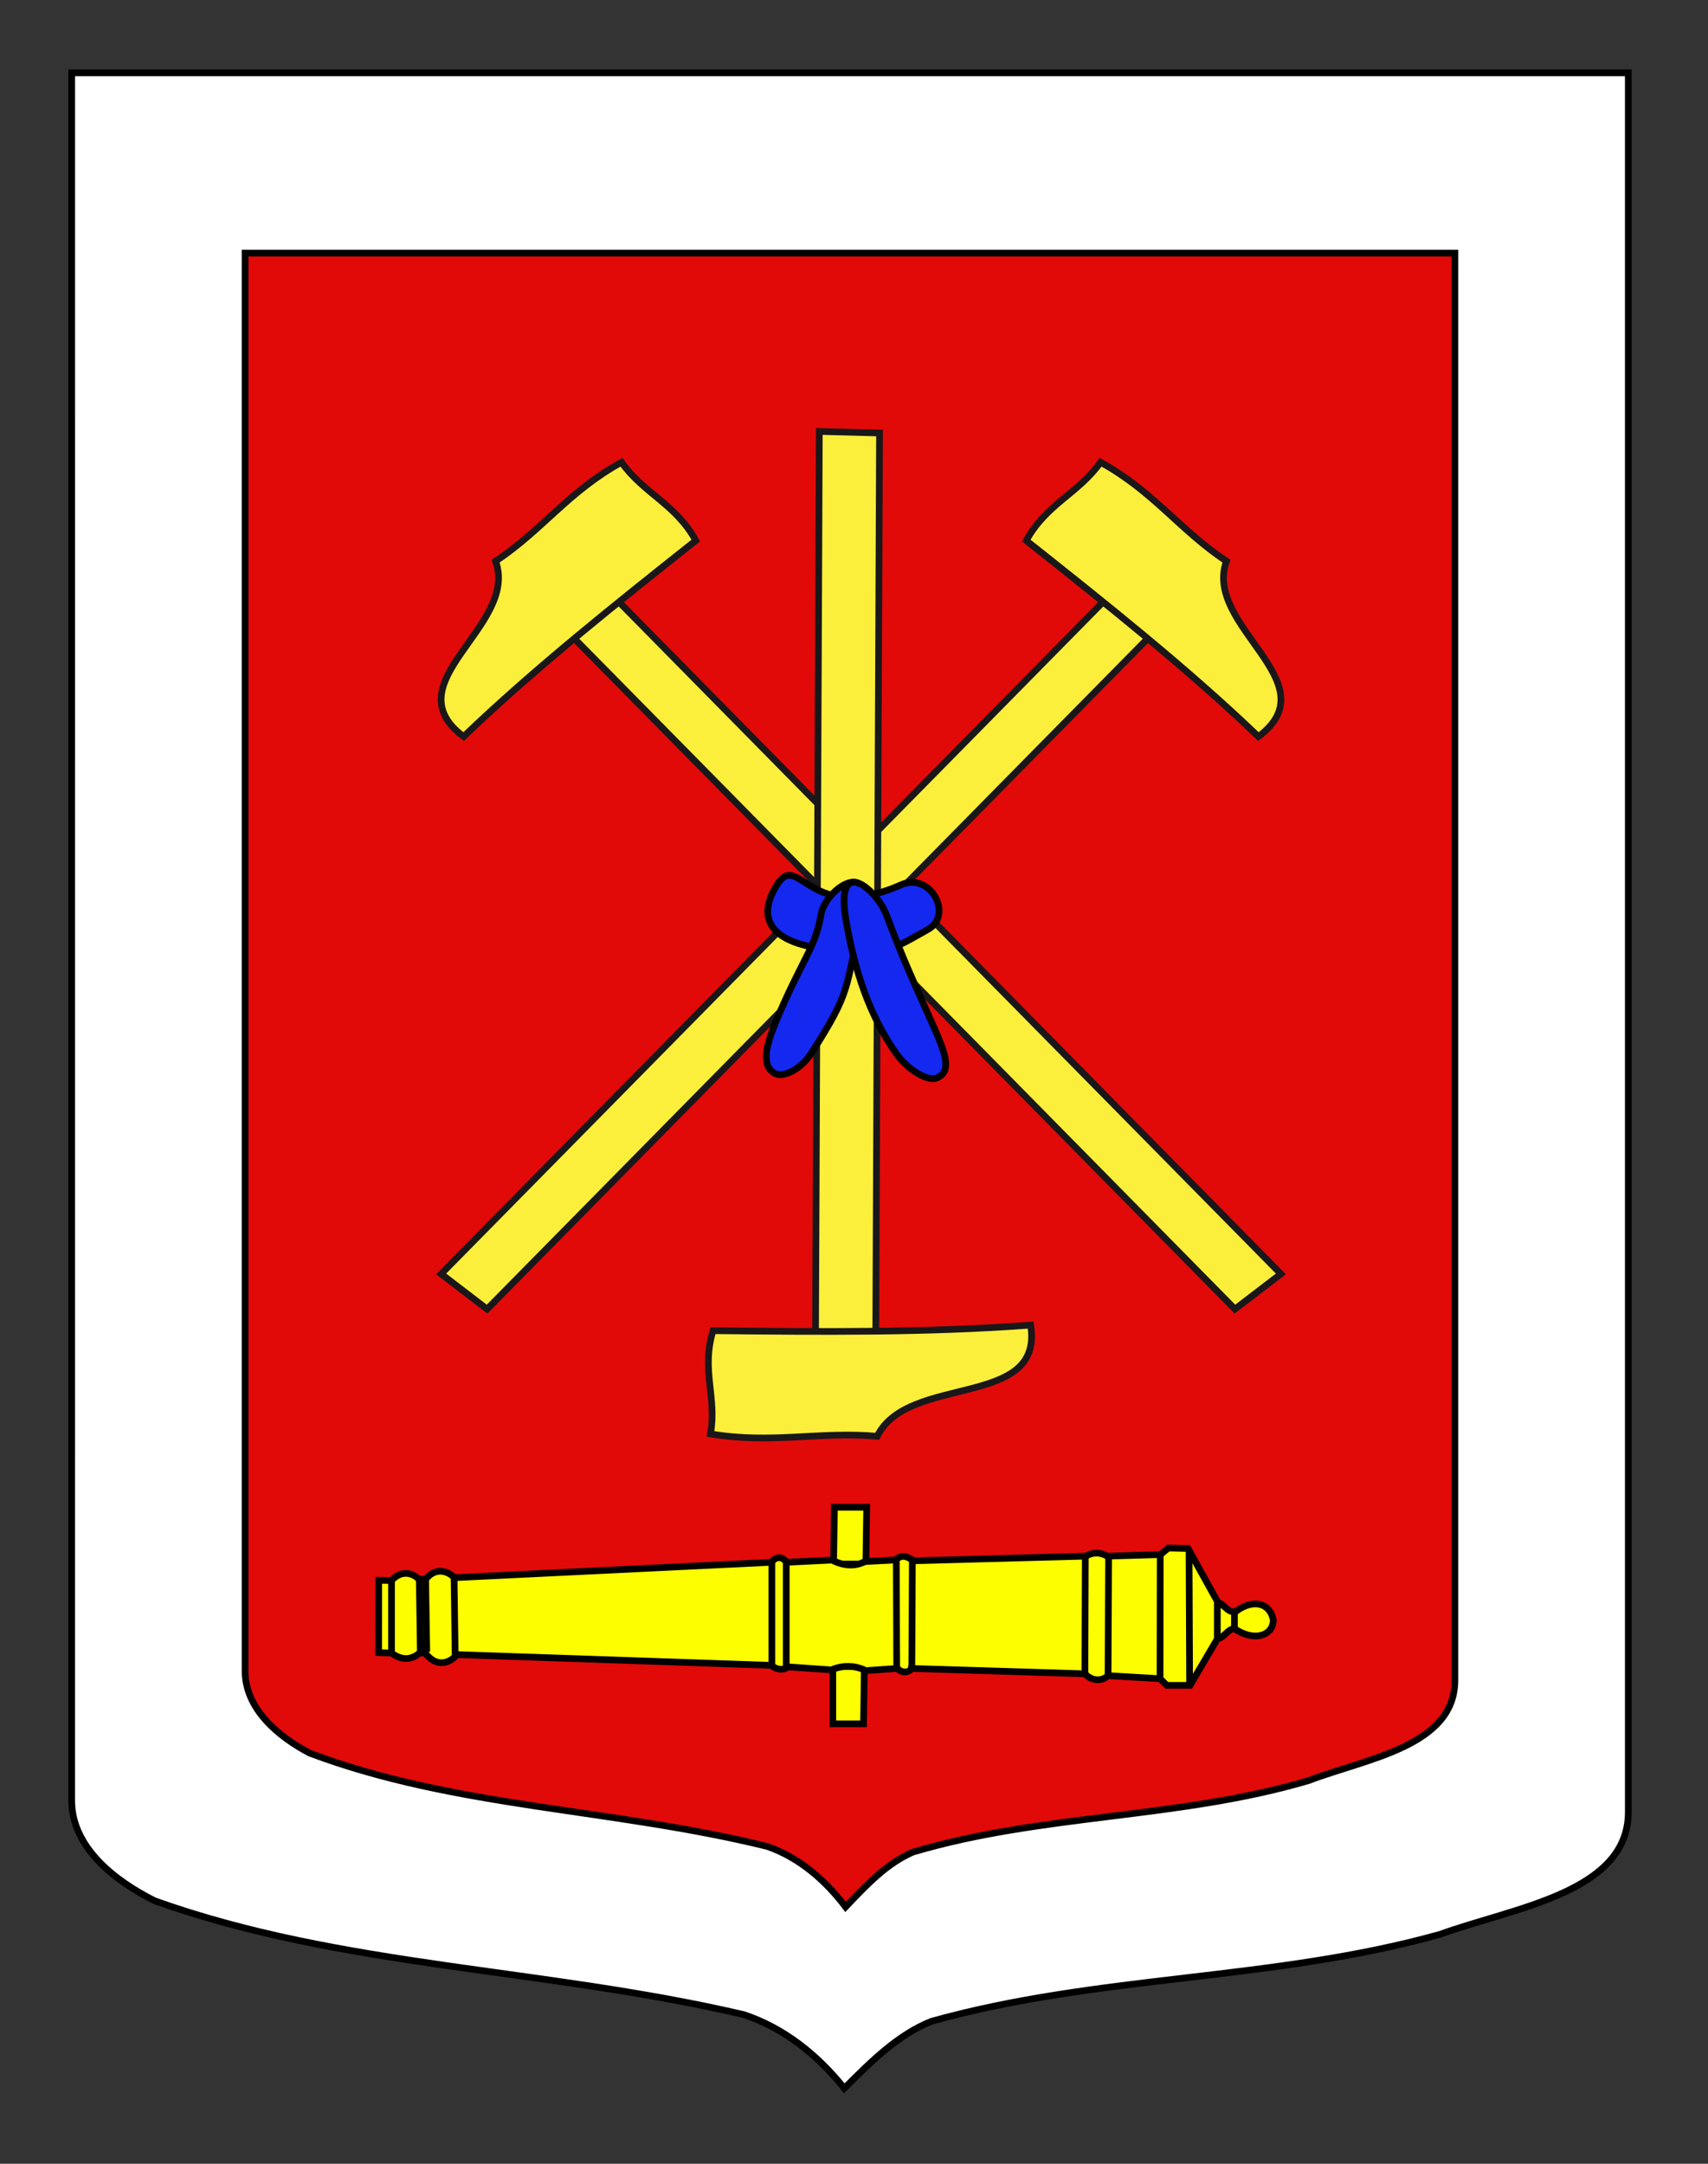
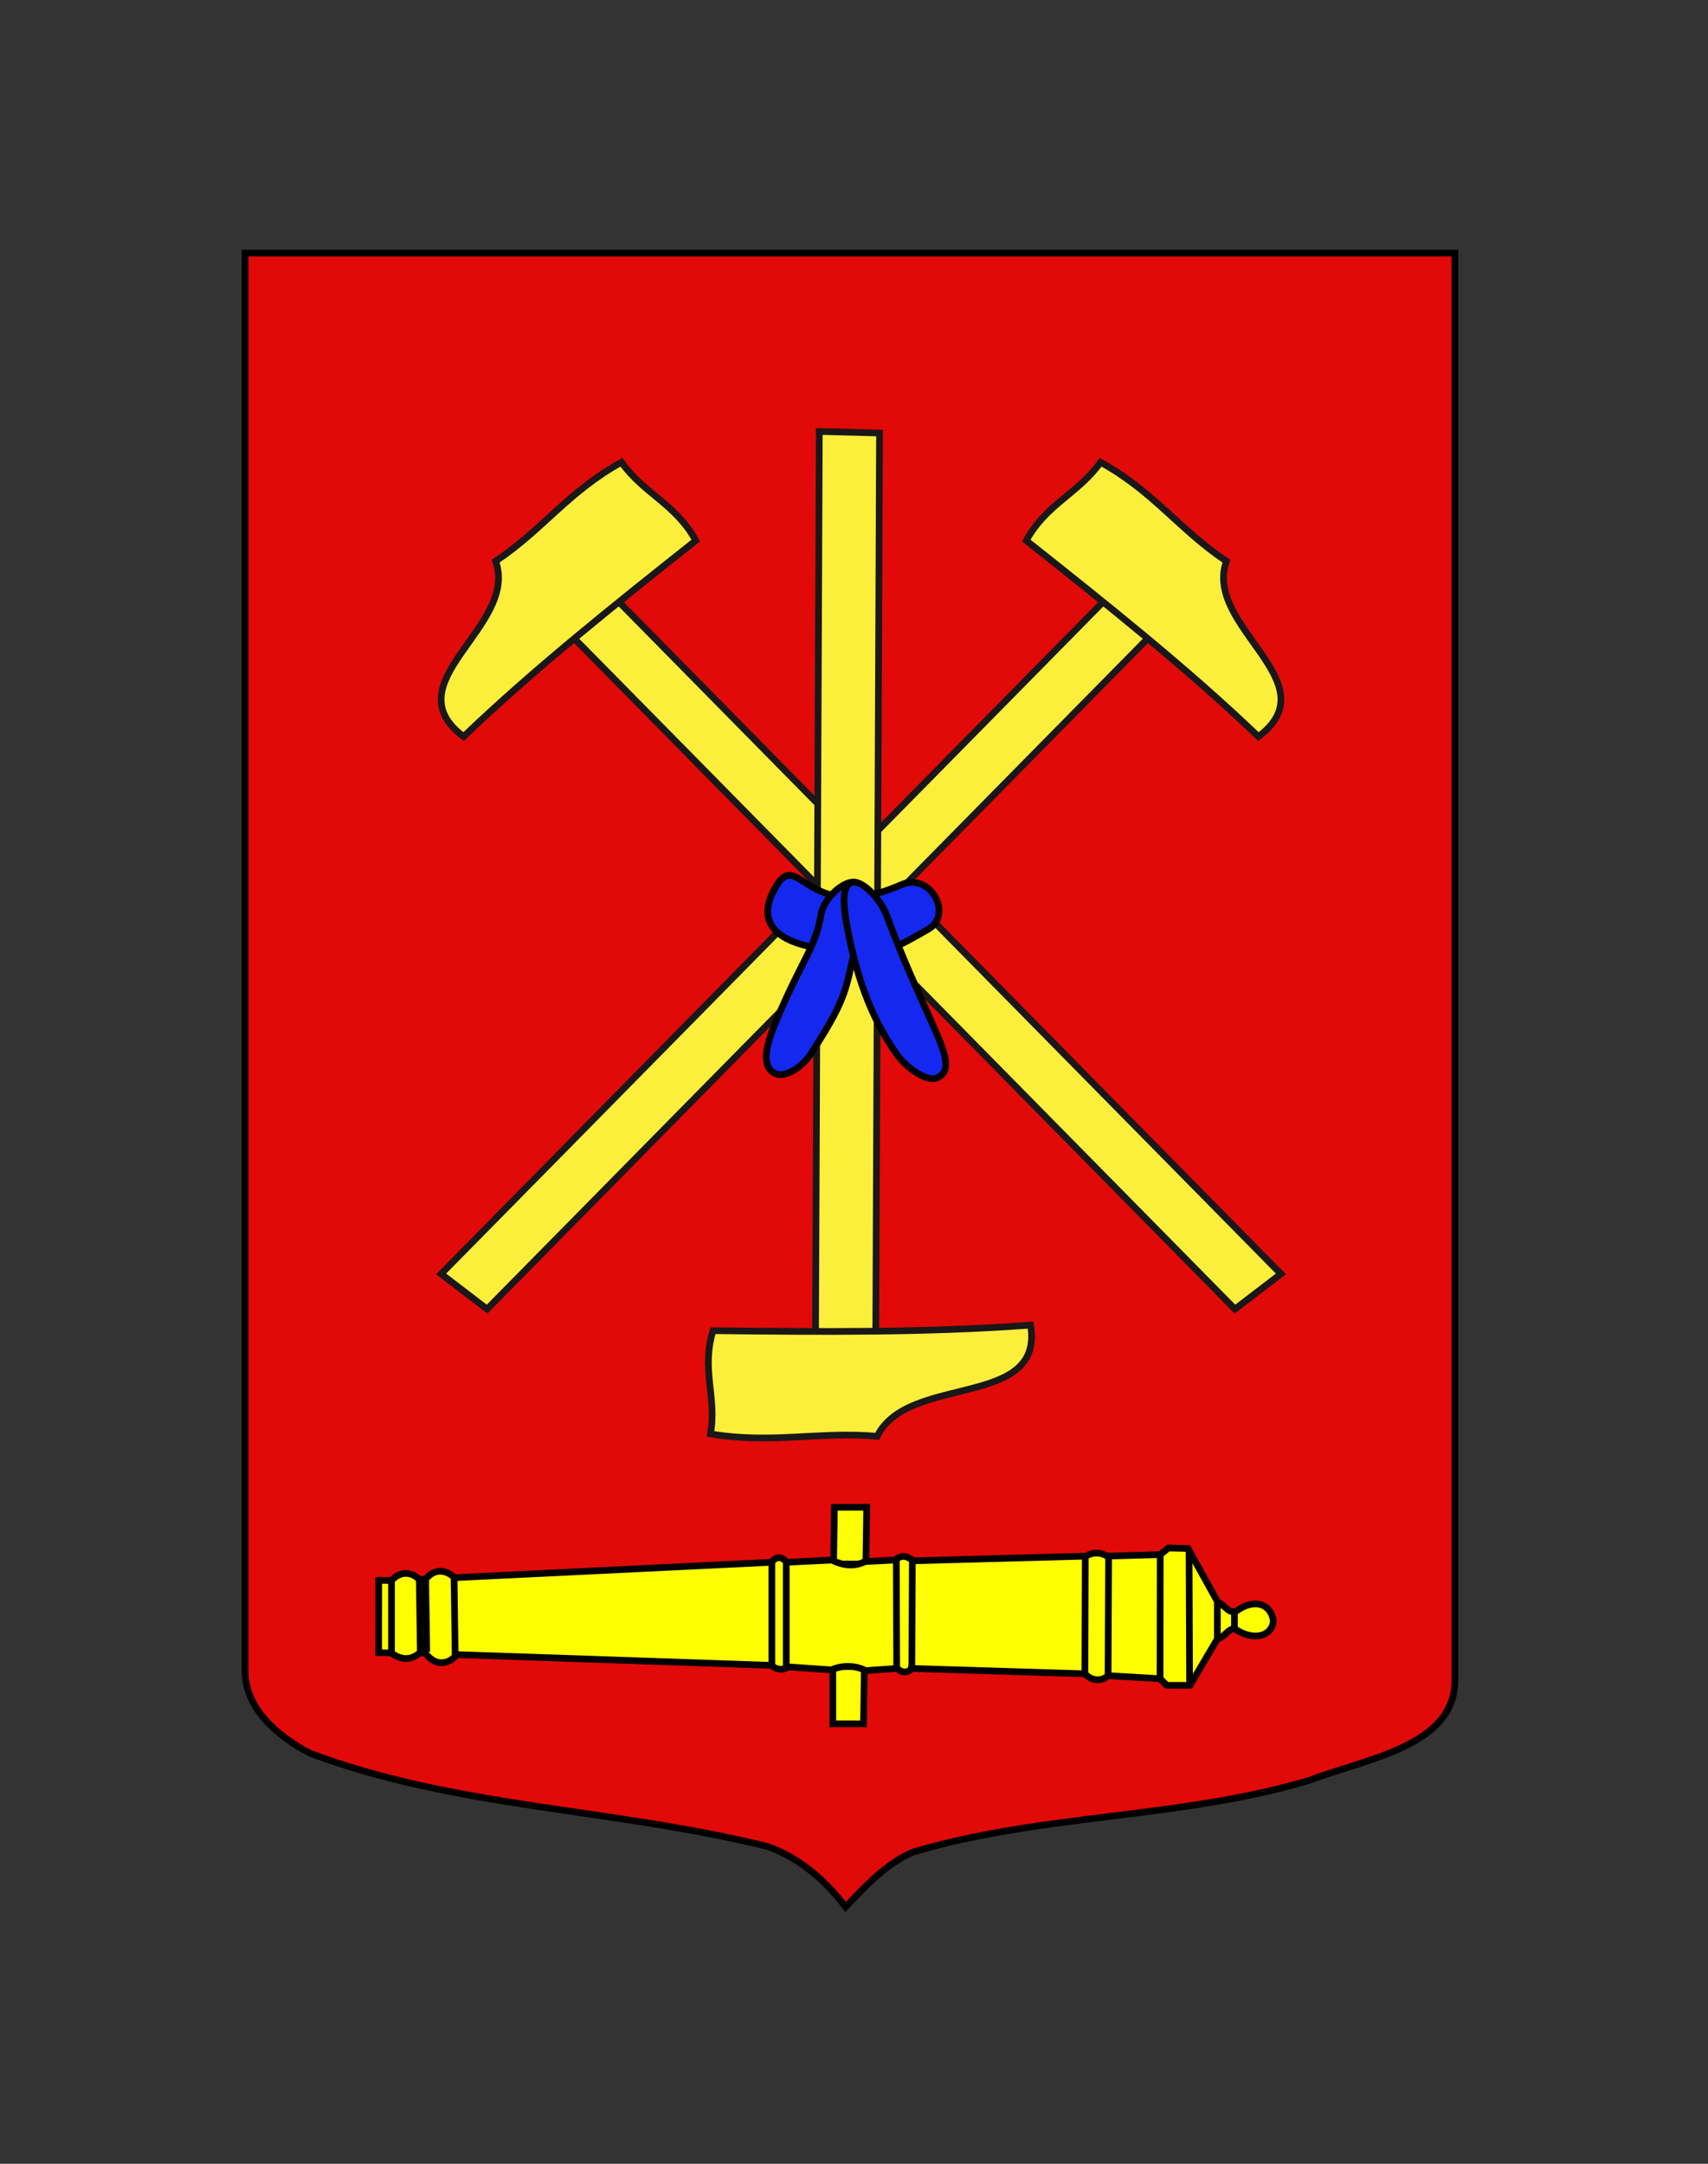
<svg xmlns="http://www.w3.org/2000/svg" version="1.1" id="Calque_2" x="0px" y="0px" width="255.118px" height="323.148px" viewBox="0 0 255.118 323.148" enable-background="new 0 0 255.118 323.148" xml:space="preserve">
  <rect x="0" y="0" width="255.118" height="323.148" fill="#333333" stroke="none" />
-   <path id="Fond_x5F_de_x5F_l_x5F_ecu_1_" fill="#FFFFFF" stroke="#000000" d="M10.707,10.88c78,0,154.504,0,232.504,0  c0,135.583,0,149.083,0,259.75c0,12.043-17.1,14.25-28.101,18.25c-25,7-51,6-76,13c-5,2-9,6-12.999,10c-4-5-9-9-15-11  c-30-7-60-7-88-17c-6-3-12.406-8-12.406-15C10.707,245.339,10.707,147.255,10.707,10.88z" />
  <path id="Fond_x5F_de_x5F_l_x5F_ecu_2_" fill="#E20909" stroke="#000000" d="M36.606,37.802c60.623,0,120.083,0,180.707,0  c0,111.254,0,122.331,0,213.139c0,9.883-13.289,11.691-21.84,14.977c-19.432,5.743-39.639,4.923-59.068,10.667  c-3.886,1.643-6.994,4.924-10.103,8.206c-3.109-4.104-6.995-7.388-11.659-9.025c-23.316-5.744-46.633-5.744-68.395-13.95  c-4.664-2.461-9.642-6.562-9.642-12.308C36.606,230.188,36.606,149.706,36.606,37.802z" />
  <g>
    <g id="Marteau">
      <polygon fill="#FCEF3C" stroke="#191718" stroke-miterlimit="10" points="90.542,87.959 191.325,190.255 184.459,195.513     83.673,93.218   " />
      <path fill="#FCEF3C" stroke="#191718" stroke-miterlimit="10" d="M92.825,69.035c3.357,4.712,8.078,6.197,11.104,11.695    c-12.091,9.585-24.148,19.181-34.682,29.279c-10.819-8.121,8.279-16.444,4.784-26.2C81.051,79.135,84.884,73.406,92.825,69.035z" />
    </g>
    <g id="Marteau_1_">
      <polygon fill="#FCEF3C" stroke="#191718" stroke-miterlimit="10" points="166.672,87.959 65.89,190.255 72.755,195.513     173.542,93.218   " />
      <path fill="#FCEF3C" stroke="#191718" stroke-miterlimit="10" d="M164.39,69.035c-3.356,4.712-8.078,6.197-11.104,11.695    c12.092,9.585,24.147,19.181,34.682,29.279c10.82-8.121-8.276-16.444-4.782-26.2C176.165,79.135,172.331,73.406,164.39,69.035z" />
    </g>
    <g id="Marteau_2_">
      <polygon fill="#FCEF3C" stroke="#191718" stroke-miterlimit="10" points="121.804,201.44 122.379,64.435 131.372,64.67     130.799,201.677   " />
      <path fill="#FCEF3C" stroke="#191718" stroke-miterlimit="10" d="M106.125,214.144c0.982-5.535-1.433-9.492,0.376-15.412    c16.079,0.172,32.138,0.315,47.438-0.836c2.051,12.58-18.308,7.235-22.915,16.606C122.348,213.74,115.262,215.688,106.125,214.144    z" />
    </g>
  </g>
  <g id="Noeud">
    <path fill="#1428F0" stroke="#000000" d="M115.454,133.212c-2.588,5.178,1.076,8.987,13.583,8.75   c4.416-0.083,4.715-0.416,9.584-3.167c3.832-2.167,0.332-8.583-4-6.667C119.875,138.649,119.287,125.546,115.454,133.212z" />
    <path fill="#1428F0" stroke="#000000" d="M122.622,136.63c0.684-4.104,8.5-9,6,1c-2.499,10-1.241,10.1-7.5,19.75   c-1.459,2.25-3.972,3.53-5.209,3c-2.333-1-1.5-4.25-0.041-7.75C119.735,143.362,121.789,141.63,122.622,136.63z" />
    <path fill="#1428F0" stroke="#000000" d="M132.395,136.629c-1.484-3.886-7.789-9.15-5.999,1c1.308,7.417,3.426,13.985,7.499,19.75   c1.768,2.5,4.779,4.157,6.018,3.625c2.332-0.999,1.375-3.625-0.768-8.375C135.018,143.476,134.37,141.796,132.395,136.629z" />
  </g>
  <g id="Canon">
    <path id="path2146" fill="#FDFF00" stroke="#000000" d="M56.57,236.008l1.907,0.03c1.358-1.471,2.983-1.301,4.143-0.158   c0.384,0.015,0.776-0.081,1.016-0.094c1.175-1.431,2.81-1.521,4.267-0.169l47.312-2.297c0.766-0.918,1.532-0.918,2.296,0   l7.006-0.346l0.114-7.872h4.824l-0.118,8.103l4.364-0.23c1.277-1.033,1.889-0.326,2.872,0.117l25.605-0.689   c1.07-0.614,2.143-0.614,3.213,0l7.926-0.232l1.2-0.985l2.936,0.067l4.458,8.052c1.065,0.342,1.428,1.606,2.656,1.366   c2.679-1.979,5.138-1.261,5.62,1.261c-0.006,2.35-2.882,3.339-5.849,1.265c-1.143,0.286-1.235,1.149-2.529,1.61l-4.064,6.89h-3.459   l-1.015-0.992l-7.762-0.452c-1.041,0.937-2.453,0.78-3.453-0.278l-25.951-0.803c-0.062,0.403-1.197,0.942-2.068,0l-4.94,0.345   l-0.113,7.924h-4.591v-8.037l-6.662-0.461c-0.9,0.625-1.915,0.319-2.524-0.231l-46.97-1.607c-0.826,1.071-2.895,2.193-4.707-0.229   c-0.269,0.042-0.589-0.044-0.88,0.007c-0.994,0.847-2.403,1.297-4.174-0.007l-1.918-0.072L56.57,236.008z" />
    <g id="g3139">
      <g id="g3054" transform="translate(-23.944,98.77)">
        <path id="path2148" stroke="#000000" d="M153.074,150.628c-1.46-0.65-3.109-0.733-4.788-0.082" />
        <path id="path2156" stroke="#000000" d="M153.399,134.306c-1.854,1.061-3.613,0.66-5.035,0" />
      </g>
      <g id="g3089">
        <path id="path2150" stroke="#000000" d="M117.438,233.237v15.836" />
        <path id="path2152" stroke="#000000" d="M136.274,233.237l-0.08,15.918" />
        <path id="path2154" stroke="#000000" d="M165.588,232.427l-0.079,17.785" />
        <path id="path2158" stroke="#000000" d="M67.823,235.673l0.162,11.532" />
        <path id="path2160" stroke="#000000" d="M62.627,235.838l0.163,10.96" />
        <path id="path2162" stroke="#000000" d="M58.484,236v10.963" />
        <path id="path2164" stroke="#000000" d="M177.606,231.37l0.083,20.221" />
        <path id="path2166" stroke="#000000" d="M181.828,239.33v5.439" />
        <path id="path3066" stroke="#000000" d="M115.286,233.219v15.589" />
        <path id="path3069" stroke="#000000" d="M133.879,232.813l0.058,16.392" />
        <path id="path3071" stroke="#000000" d="M162.106,232.619l-0.057,17.2" />
        <path id="path3073" stroke="#000000" d="M173.302,232.323l-0.029,18.165" />
        <path id="path3075" stroke="#000000" d="M184.384,243.205v-2.235" />
        <path id="path3077" stroke="#000000" d="M63.571,235.388l0.172,11.285" />
      </g>
    </g>
  </g>
</svg>